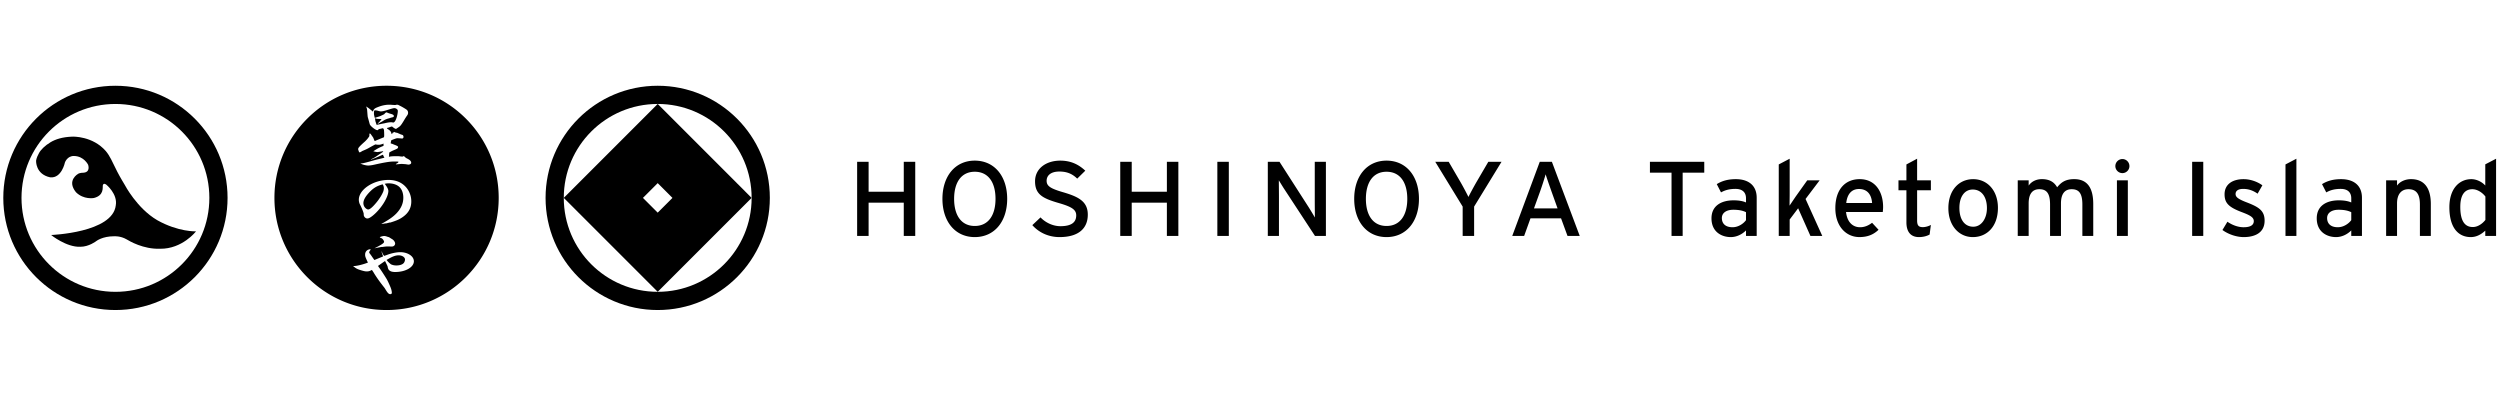
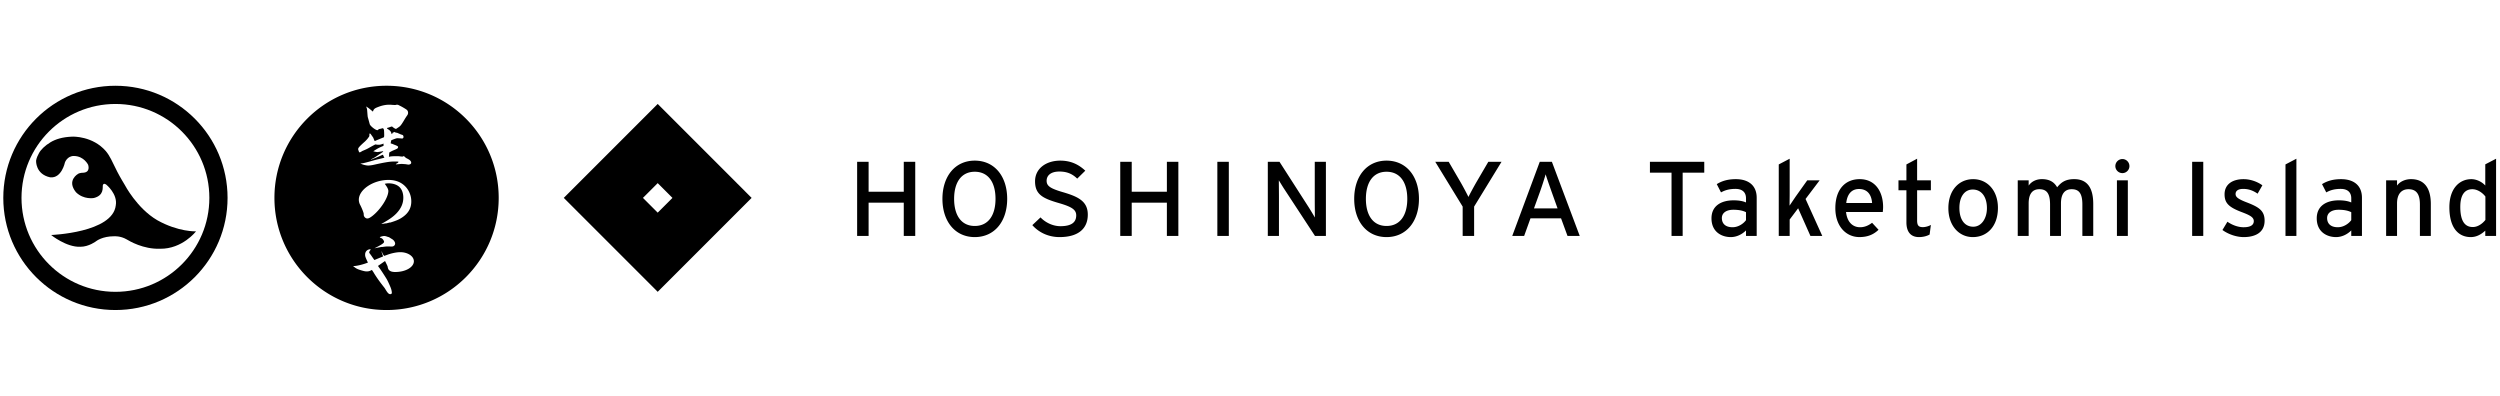
<svg xmlns="http://www.w3.org/2000/svg" xml:space="preserve" enable-background="new 0 0 379 60" viewBox="0 0 379 60">
  <style>.st2{fill-rule:evenodd;clip-rule:evenodd}</style>
  <g id="竹富島">
    <g>
      <g>
        <g>
          <g>
            <g>
-               <path d="M99.707 13c-9.388 0-16.999 7.612-16.999 17s7.611 17 16.999 17c9.389 0 17-7.612 17-17s-7.612-17-17-17zm.001 31.239c-7.864 0-14.24-6.376-14.24-14.24s6.376-14.24 14.24-14.24 14.24 6.376 14.24 14.24-6.377 14.24-14.24 14.24z" />
-             </g>
-             <path d="M99.707 15.76 85.467 30l14.24 14.24L113.946 30 99.707 15.76zM97.469 30l2.238-2.238L101.944 30l-2.238 2.238L97.469 30z" />
+               </g>
+             <path d="M99.707 15.76 85.467 30l14.24 14.24L113.946 30 99.707 15.76zM97.469 30l2.238-2.238L101.944 30l-2.238 2.238L97.469 30" />
          </g>
          <g>
-             <path d="M60.439 38.707c-.498 0-.972.185-1.837.703.226.281.39.443.67.66.259.119.508.173.821.173.54 0 .961-.152 1.145-.41a.909.909 0 0 0 .162-.488c.001-.347-.432-.638-.961-.638zM59.262 18.533h.172c.065.033.12.043.163.043.184 0 .357-.227.507-.681.109-.291.205-.82.205-1.047 0-.151-.031-.227-.151-.313a.566.566 0 0 0-.377-.141c-.14 0-.336.053-1.264.345-.294.087-.594.151-.779.151-.076 0-.183-.021-.42-.086a1.816 1.816 0 0 0-.401-.076c-.205 0-.227.055-.227.475 0 .152.033.324.131.672l.453-.152c.324-.097.345-.108.735-.292l.237-.118c.151-.184.271-.28.346-.28.022 0 .097.032.302.118l.227.076c.455.118.585.204.585.378 0 .108-.065.151-.271.194-.14.032-.14.032-.389.119-.108.032-.247.063-.368.107a2.307 2.307 0 0 0-.573.282 2.571 2.571 0 0 1-.378.215c-.097.055-.195.108-.281.162-.066.033-.119.066-.172.098v-.043c0-.022.011-.044.044-.075.204-.195.291-.282.528-.605l-.291-.022-.206-.011a1.456 1.456 0 0 1-.508-.107l.043.269.033.217c.033.065.055.163.152.464l.011.044.183-.011.293-.064.151-.033c.14-.033.314-.064.497-.096.119-.022.227-.054.336-.077.3-.065.571-.099.722-.099zM55.825 29.339c-.486.552-.735 1.038-.735 1.448 0 .173.044.345.119.497.14.261.422.475.616.475.249 0 .692-.389 1.275-1.101.443-.541.832-1.178 1.005-1.632.054-.141.086-.325.086-.486a.997.997 0 0 0-.183-.594c-.94.258-1.48.604-2.183 1.393z" />
            <path d="M58.604 13c-9.389 0-17 7.611-17 17 0 9.386 7.611 17 17 17 9.391 0 16.998-7.614 16.998-17 0-9.389-7.607-17-16.998-17zm-.629 23.211c-.097-.087-.184-.13-.398-.194.042-.097.096-.13.323-.185.12-.031.249-.054.336-.054.151 0 .291.034.584.142.141.031.173.043.259.106.054.034.174.109.368.228.26.152.455.443.455.669a.45.45 0 0 1-.239.389c-.075.044-.161.064-.312.064-.054 0-.151 0-.282-.011h-.291c-.258 0-.432.023-.832.078l-.065-.012c-.475.086-.55.098-1.069.205l-.012-.011c1.071-.54 1.426-.778 1.426-.972-.003-.106-.121-.323-.251-.442zm1.168-2.464-.032-.021-.562.141h-.13c-.302.064-.464.087-.616.087 1.274-.715 1.783-1.081 2.301-1.61.702-.746 1.039-1.503 1.039-2.378 0-.736-.249-1.34-.682-1.696-.367-.302-.94-.477-1.535-.477-.183 0-.312.011-.56.066l-.034.012c.369.486.541.82.541 1.081 0 .972-1.145 2.776-2.398 3.77-.357.282-.594.401-.789.401-.205 0-.411-.151-.498-.357-.042-.097-.042-.13-.053-.367-.012-.173-.303-.896-.541-1.35a1.647 1.647 0 0 1-.195-.768c0-1.546 2.193-3.004 4.494-3.004.703 0 1.33.151 1.849.443.994.562 1.61 1.643 1.61 2.81 0 .974-.4 1.728-1.243 2.334-.518.375-.951.571-1.966.883zm-4.679-11.475c.184-.205.411-.422.885-.843.163-.162.379-.389.434-.486.022-.034.054-.077.118-.151a.422.422 0 0 0 .098-.303v-.227c.033-.009.065-.009.086-.009.065 0 .097.032.172.15.011.022.109.151.281.4.044.054.076.13.109.228.118.291.118.291.173.356.529-.238.994-.421 1.393-.584.022-.129.032-.184.032-.325 0-.064 0-.064-.01-.421-.012-.205-.022-.346-.022-.366a.925.925 0 0 0-.131-.238c-.032-.011-.064-.011-.086-.011-.011 0-.011 0-.324.086l-.248.043c-.076.109-.14.164-.216.164-.28 0-1.091-.637-1.157-.919-.064-.227-.151-.563-.269-.973-.043-.13-.043-.13-.119-1.092a1.497 1.497 0 0 0-.173-.615c.378.226.39.237 1.048.788.109-.379.227-.496.78-.703.594-.237 1.145-.346 1.674-.346.128 0 .259 0 .453.022.336.021.357.021.519.021a.647.647 0 0 1 .227-.043c.118 0 .161.011.312.097.045.02.097.043.151.075.304.141.888.497 1.006.594.13.109.205.271.205.443 0 .173-.043.293-.173.465-.108.152-.216.314-.55.875-.325.53-.444.672-.671.833-.432.292-.432.292-.466.292 0 0-.031-.023-.204-.098a2.456 2.456 0 0 1-.357-.27c-.108 0-.12.01-.4.108a2.234 2.234 0 0 1-.378.109c.01.086.021.096.118.162.4.259.486.367.583.766l.108-.065c.054-.161.065-.172.205-.194.054-.011.054-.011.086-.032l.054-.043c.119.097.119.097.248.118l.207.044c.074.043.15.075.236.107.131.065.304.141.336.141.205.065.238.075.282.173.031.055.043.12.043.174 0 .151-.086.25-.217.25-.054 0-.14-.012-.248-.022l-.41-.022c-.196 0-.248.022-.974.303-.063.249-.086.313-.086.486.13.033.141.033.314.098l.227.098c.367.13.571.248.571.313 0 .237-.053.27-.711.54l-.26.119-.118.075a.838.838 0 0 0-.229.119l-.042.249v.194l-.032.217c.313-.065.55-.088 1.274-.088.163 0 .163 0 .649.055l.152.011a.301.301 0 0 1 .161-.066c.066 0 .066 0 .239.163.042.043.086.077.128.109l.271.14c.356.194.507.368.507.594 0 .151-.183.271-.433.271-.021 0-.021 0-.356-.054-.032-.011-.248-.022-.659-.054-.076 0-.368.032-.876.075l.022-.075c.011-.011.064-.032.14-.077.086-.031.226-.172.226-.204v-.011c0-.066-.032-.066-.735-.066-.583 0-1.329.12-3.025.498a4.537 4.537 0 0 1-.789.108c-.367 0-.886-.13-1.231-.313.291.01.713-.087 2.096-.486l.324-.087.811-.195c.172-.044.313-.076.421-.108l-.043-.086-.076-.131-.097-.226c-.097.022-.119.022-.194.065-.302.141-.649.292-1.048.453a5.968 5.968 0 0 0-.422.173.367.367 0 0 1-.13.054c-.011 0-.032 0-.053-.011.119-.075.248-.151.377-.217.087-.043.173-.086.259-.14.735-.497 1.06-.713 1.232-.832v-.086l-.269.043c-.465.075-.53.086-.585.086-.108 0-.323-.032-.637-.119.726-.466.843-.53 1.557-.822v-.346l-.226.086c-.239.076-.357.096-.498.096-.107 0-.259-.009-.518-.054-.411.217-.617.326-.919.498-.227.13-.345.194-.518.271-.12.053-.054.022-.173.075l-.357.15c-.098.066-.194.12-.291.174a.222.222 0 0 1-.12.032c-.075 0-.086-.011-.151-.206-.075-.204-.075-.204-.075-.269.003-.129.035-.182.165-.345zm5.457 18.964c-.465 0-.768-.098-.941-.292-.118-.118-.172-.269-.226-.583-.173-.378-.205-.432-.379-.789a1.117 1.117 0 0 1-.139.086c-.238.173-.476.334-.703.497a2.338 2.338 0 0 1-.227.15c.032.066.065.12.109.174l.194.269c.281.4.908 1.372 1.06 1.643.183.345.378.768.572 1.253.097.259.163.54.163.767 0 .097-.011.108-.087.119l-.032.032c-.011.034-.021.034-.12.034-.226 0-.409-.185-.734-.736a2.932 2.932 0 0 0-.335-.465c-.119-.151-.053-.076-.171-.227a19.967 19.967 0 0 1-1.157-1.642 7.554 7.554 0 0 0-.388-.605c-.313.173-.497.227-.788.227-.194 0-.357-.033-.746-.14-.584-.174-.778-.26-1.036-.455-.045-.032-.098-.075-.152-.108-.065-.044-.076-.055-.088-.118h.185c.476-.033 1.415-.271 2.021-.52-.389-.832-.423-.93-.423-1.22 0-.465.346-.81.833-.799 0 .075-.01.086-.118.237a.479.479 0 0 0-.098.237c0 .054.033.109.119.217.119.151.227.303.324.454l.227.323.118.163 1.329-.551c-.16-.401-.194-.487-.249-.79h.012c.183.442.237.54.389.713l.107-.032.369-.13c.615-.237 1.426-.4 1.955-.4 1.156 0 2.074.617 2.074 1.383-.004.899-1.268 1.624-2.823 1.624z" />
          </g>
        </g>
      </g>
      <g>
        <g>
          <path d="M17.499 13.001C8.111 13.001.5 20.612.5 30s7.611 17 16.999 17c9.389 0 17-7.612 17-17s-7.611-16.999-17-16.999zm0 31.24c-7.864 0-14.24-6.376-14.24-14.24s6.375-14.24 14.24-14.24 14.24 6.376 14.24 14.24c0 7.863-6.375 14.24-14.24 14.24z" />
        </g>
        <g>
          <path d="M5.893 23.248c.257-.523.927-1.185 1.779-1.691.753-.447 1.778-.784 3.252-.841.173-.012 3.122-.093 5.112 2.181.618.736.922 1.483 1.75 3.151.401.789 1.122 1.972 1.122 1.972s1.845 3.56 4.931 5.361c3.196 1.8 5.873 1.693 5.873 1.693s-2.056 2.68-5.444 2.637c-2.552.086-4.641-1.166-5.058-1.415-.966-.562-1.91-.478-1.91-.478-1.772-.004-2.692.722-2.692.722s-1.124.882-2.444.87c-2.103.086-4.418-1.785-4.418-1.785s9.334-.337 9.806-4.494c.305-1.717-1.423-3.125-1.423-3.125s-.436-.371-.544.1c-.039.388.173 1.523-1.349 1.909 0 0-1.545.299-2.724-.879-1.457-1.801.336-2.787.336-2.787s.243-.171.844-.171c1.071-.107.666-1.201.666-1.201s-.622-1.308-2.143-1.33c-1.031-.021-1.374.986-1.374.986s-.492 2.424-2.228 2.252c-2.252-.472-2.143-2.518-2.143-2.518s.026-.414.423-1.119z" />
        </g>
      </g>
      <g>
        <g>
          <path d="M137.011 35.766v-5.041h-5.33v5.041h-1.739V24.527h1.739v4.544h5.33v-4.544h1.739v11.239h-1.739zM147.774 35.943c-2.997 0-4.901-2.392-4.901-5.796 0-3.404 1.905-5.796 4.901-5.796 3.012 0 4.916 2.393 4.916 5.796.001 3.404-1.904 5.796-4.916 5.796zm0-9.906c-2.02 0-3.129 1.59-3.129 4.11 0 2.521 1.109 4.11 3.129 4.11 2.035 0 3.146-1.59 3.146-4.11 0-2.521-1.11-4.11-3.146-4.11zM160.622 35.943c-1.689 0-3.144-.707-4.121-1.814l1.241-1.172c.777.818 1.92 1.333 3.013 1.333 1.622 0 2.4-.546 2.4-1.638 0-.867-.68-1.301-2.616-1.863-2.451-.707-3.625-1.301-3.625-3.307 0-1.943 1.688-3.131 3.824-3.131 1.573 0 2.764.562 3.791 1.526l-1.226 1.204c-.727-.723-1.555-1.076-2.697-1.076-1.358 0-1.938.643-1.938 1.397 0 .786.531 1.172 2.533 1.75 2.285.675 3.709 1.38 3.709 3.388 0 2.022-1.323 3.403-4.288 3.403zM176.899 35.766v-5.041h-5.33v5.041h-1.739V24.527h1.739v4.544h5.33v-4.544h1.739v11.239h-1.739zM184.55 35.766V24.527h1.739v11.239h-1.739zM199.351 35.766l-4.618-7.048c-.281-.418-.678-1.091-.861-1.38 0 .417.017 1.974.017 2.6v5.828H192.2V24.527h1.772l4.402 6.856a50.1 50.1 0 0 1 .961 1.59c0-.418-.017-2.023-.017-2.649v-5.796h1.689v11.239h-1.656zM210.199 35.943c-2.997 0-4.901-2.392-4.901-5.796 0-3.404 1.904-5.796 4.901-5.796 3.012 0 4.916 2.393 4.916 5.796 0 3.404-1.905 5.796-4.916 5.796zm0-9.906c-2.02 0-3.129 1.59-3.129 4.11 0 2.521 1.109 4.11 3.129 4.11 2.035 0 3.146-1.59 3.146-4.11-.001-2.521-1.111-4.11-3.146-4.11zM223.477 31.319v4.447h-1.737v-4.447l-4.156-6.792h2.037l1.804 3.099c.397.69.993 1.814 1.191 2.232.199-.418.779-1.493 1.193-2.216l1.821-3.115h2.003l-4.156 6.792zM237.633 35.766l-.977-2.665h-4.635l-.96 2.665h-1.804l4.171-11.239h1.838l4.221 11.239h-1.854zm-2.433-6.759c-.281-.803-.745-2.103-.878-2.585a50.363 50.363 0 0 1-.844 2.601l-.928 2.569h3.576l-.926-2.585zM255.091 26.181v9.585h-1.687v-9.585h-3.275v-1.654h8.237v1.654h-3.275zM264.694 35.766v-.835c-.578.578-1.396 1.012-2.312 1.012-1.364 0-2.921-.77-2.921-2.842 0-1.879 1.444-2.73 3.354-2.73.788 0 1.413.113 1.879.321v-.626c0-.915-.561-1.429-1.59-1.429-.866 0-1.541.161-2.2.53l-.642-1.252c.803-.498 1.702-.755 2.89-.755 1.879 0 3.163.916 3.163 2.826v5.78h-1.621zm0-3.597c-.449-.224-1.027-.369-1.926-.369-1.06 0-1.734.481-1.734 1.253 0 .834.529 1.396 1.622 1.396.882 0 1.654-.546 2.038-1.075v-1.205zM274.46 35.766l-1.862-4.191-1.284 1.702v2.489h-1.655V24.929l1.655-.867v5.314c0 .514-.017 1.381-.017 1.799.225-.338.659-.98.931-1.381l1.751-2.456h1.879l-2.136 2.826 2.536 5.603h-1.798zM285.429 32.137h-5.57c.176 1.622 1.091 2.312 2.119 2.312.706 0 1.269-.257 1.83-.675l.98 1.06c-.739.706-1.622 1.107-2.907 1.107-1.974 0-3.643-1.59-3.643-4.383 0-2.858 1.509-4.399 3.692-4.399 2.393 0 3.549 1.943 3.549 4.223-.001.306-.033.579-.05.755zm-3.612-3.483c-1.107 0-1.781.77-1.926 2.119h3.917c-.081-1.156-.627-2.119-1.991-2.119zM292.529 35.558c-.402.224-.963.385-1.622.385-1.171 0-1.894-.723-1.894-2.232v-4.865h-1.205v-1.509h1.205v-2.409l1.622-.867v3.276h2.087v1.509h-2.087v4.576c0 .786.257 1.012.867 1.012.434 0 .914-.16 1.22-.337l-.193 1.461zM299.082 35.943c-2.119 0-3.709-1.75-3.709-4.383 0-2.761 1.638-4.399 3.757-4.399 2.151 0 3.757 1.718 3.757 4.351.001 2.793-1.637 4.431-3.805 4.431zm-.015-7.209c-1.253 0-2.023 1.108-2.023 2.778 0 1.847.85 2.858 2.102 2.858 1.253 0 2.072-1.268 2.072-2.81 0-1.718-.819-2.826-2.151-2.826zM315.687 35.766v-4.768c0-1.702-.531-2.312-1.622-2.312-1.109 0-1.622.786-1.622 2.151v4.929h-1.654v-4.768c0-1.702-.531-2.312-1.622-2.312-1.109 0-1.622.786-1.622 2.151v4.929h-1.655v-8.429h1.655v.802c.417-.61 1.139-.98 2.006-.98 1.139 0 1.862.434 2.312 1.237.61-.754 1.269-1.237 2.584-1.237 1.959 0 2.89 1.285 2.89 3.773v4.833h-1.65zM321.761 26.245a1.072 1.072 0 0 1-1.075-1.059c0-.594.482-1.075 1.075-1.075.578 0 1.06.481 1.06 1.075 0 .578-.482 1.059-1.06 1.059zm-.835 9.521v-8.429h1.654v8.429h-1.654zM332.33 35.766V24.527h1.685v11.239h-1.685zM340.15 35.943c-1.141 0-2.376-.45-3.228-1.075l.755-1.253c.786.546 1.67.835 2.457.835 1.044 0 1.541-.337 1.541-.931 0-.643-.738-.948-1.958-1.413-1.815-.707-2.473-1.317-2.473-2.649 0-1.509 1.188-2.296 2.875-2.296 1.059 0 2.102.386 2.857.932l-.723 1.268c-.689-.481-1.38-.723-2.183-.723s-1.156.322-1.156.771c0 .418.289.723 1.558 1.22 1.879.723 2.842 1.236 2.842 2.826-.001 1.862-1.51 2.488-3.164 2.488zM346.48 35.766V24.929l1.654-.867v11.705h-1.654zM356.451 35.766v-.835c-.578.578-1.396 1.012-2.312 1.012-1.364 0-2.921-.77-2.921-2.842 0-1.879 1.444-2.73 3.354-2.73.788 0 1.413.113 1.879.321v-.626c0-.915-.561-1.429-1.59-1.429-.866 0-1.541.161-2.2.53l-.642-1.252c.803-.498 1.702-.755 2.89-.755 1.879 0 3.163.916 3.163 2.826v5.78h-1.621zm0-3.597c-.449-.224-1.027-.369-1.926-.369-1.06 0-1.734.481-1.734 1.253 0 .834.529 1.396 1.622 1.396.882 0 1.654-.546 2.038-1.075v-1.205zM366.859 35.766v-4.768c0-1.702-.642-2.312-1.734-2.312-1.107 0-1.734.786-1.734 2.151v4.929h-1.654v-8.429h1.654v.802c.417-.61 1.252-.98 2.119-.98 1.959 0 3.003 1.285 3.003 3.773v4.833h-1.654zM376.768 35.766v-.802c-.61.561-1.316.979-2.2.979-1.813 0-3.243-1.317-3.243-4.528 0-2.889 1.574-4.255 3.324-4.255.85 0 1.654.45 2.119.964v-3.211l1.638-.851v11.705h-1.638zm.017-5.973c-.37-.497-1.141-1.107-1.974-1.107-1.19 0-1.831.899-1.831 2.681 0 2.119.675 3.051 1.895 3.051.786 0 1.477-.53 1.911-1.076v-3.549z" />
        </g>
      </g>
    </g>
  </g>
</svg>